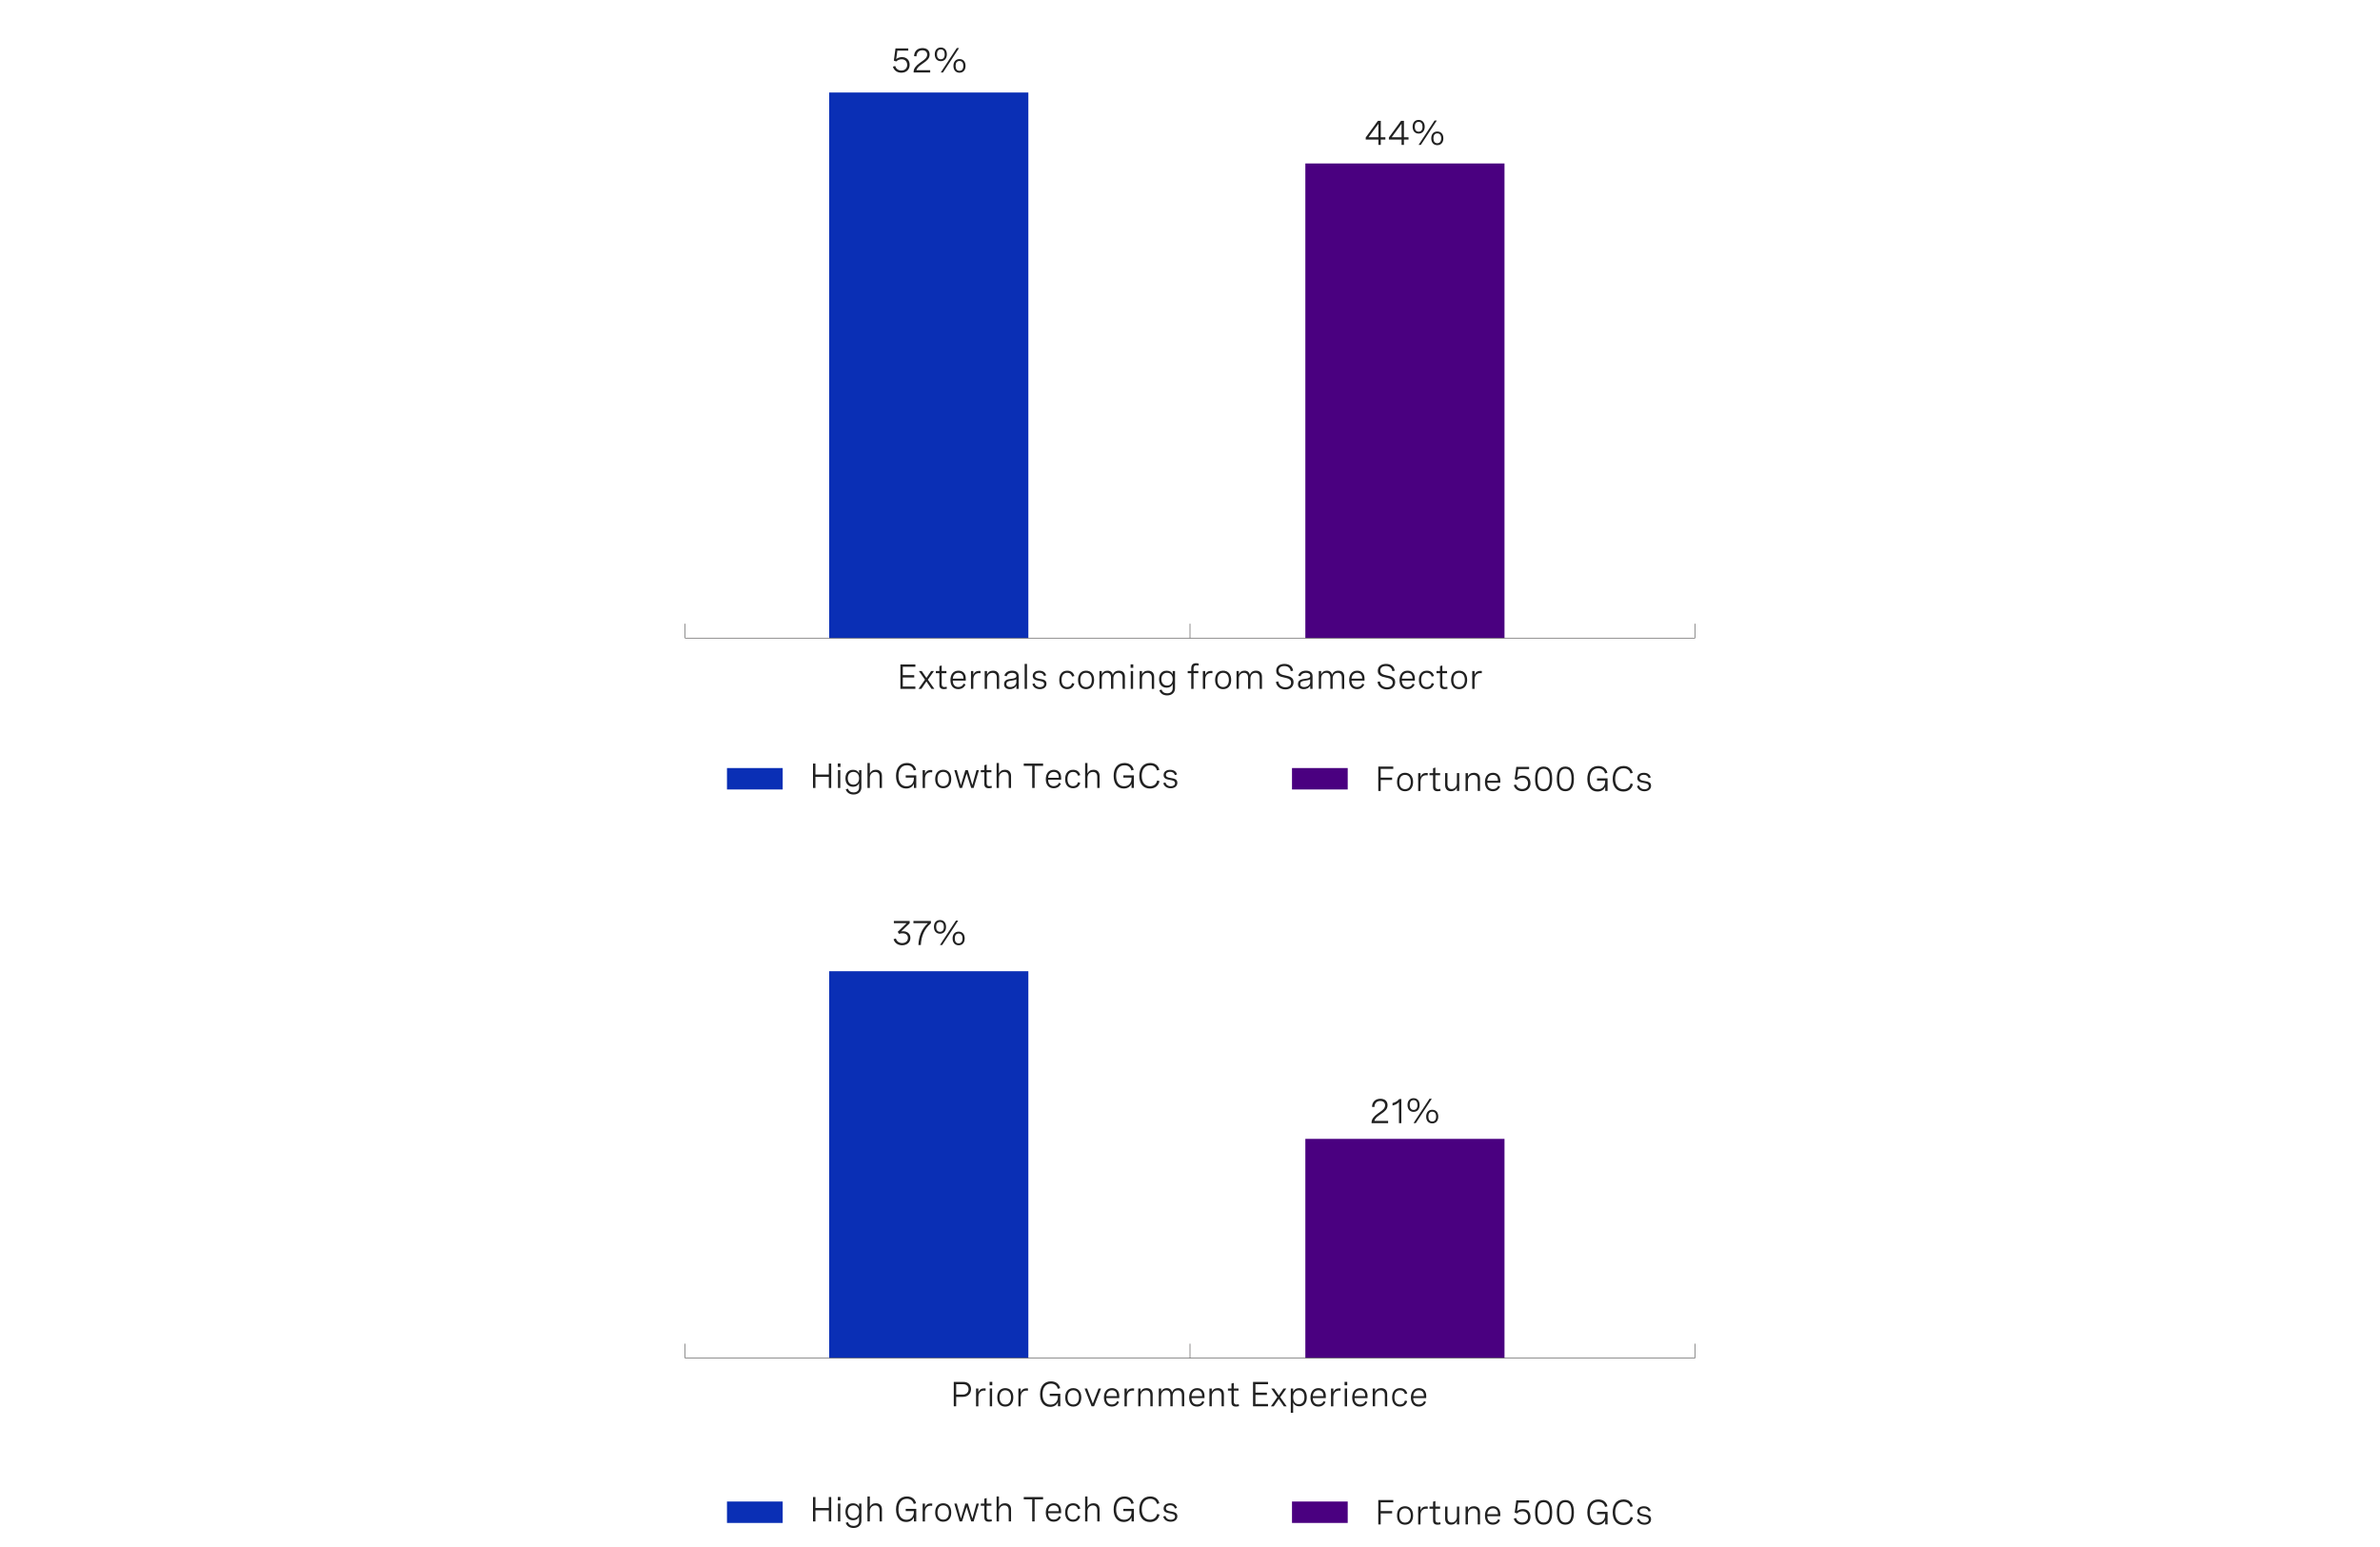
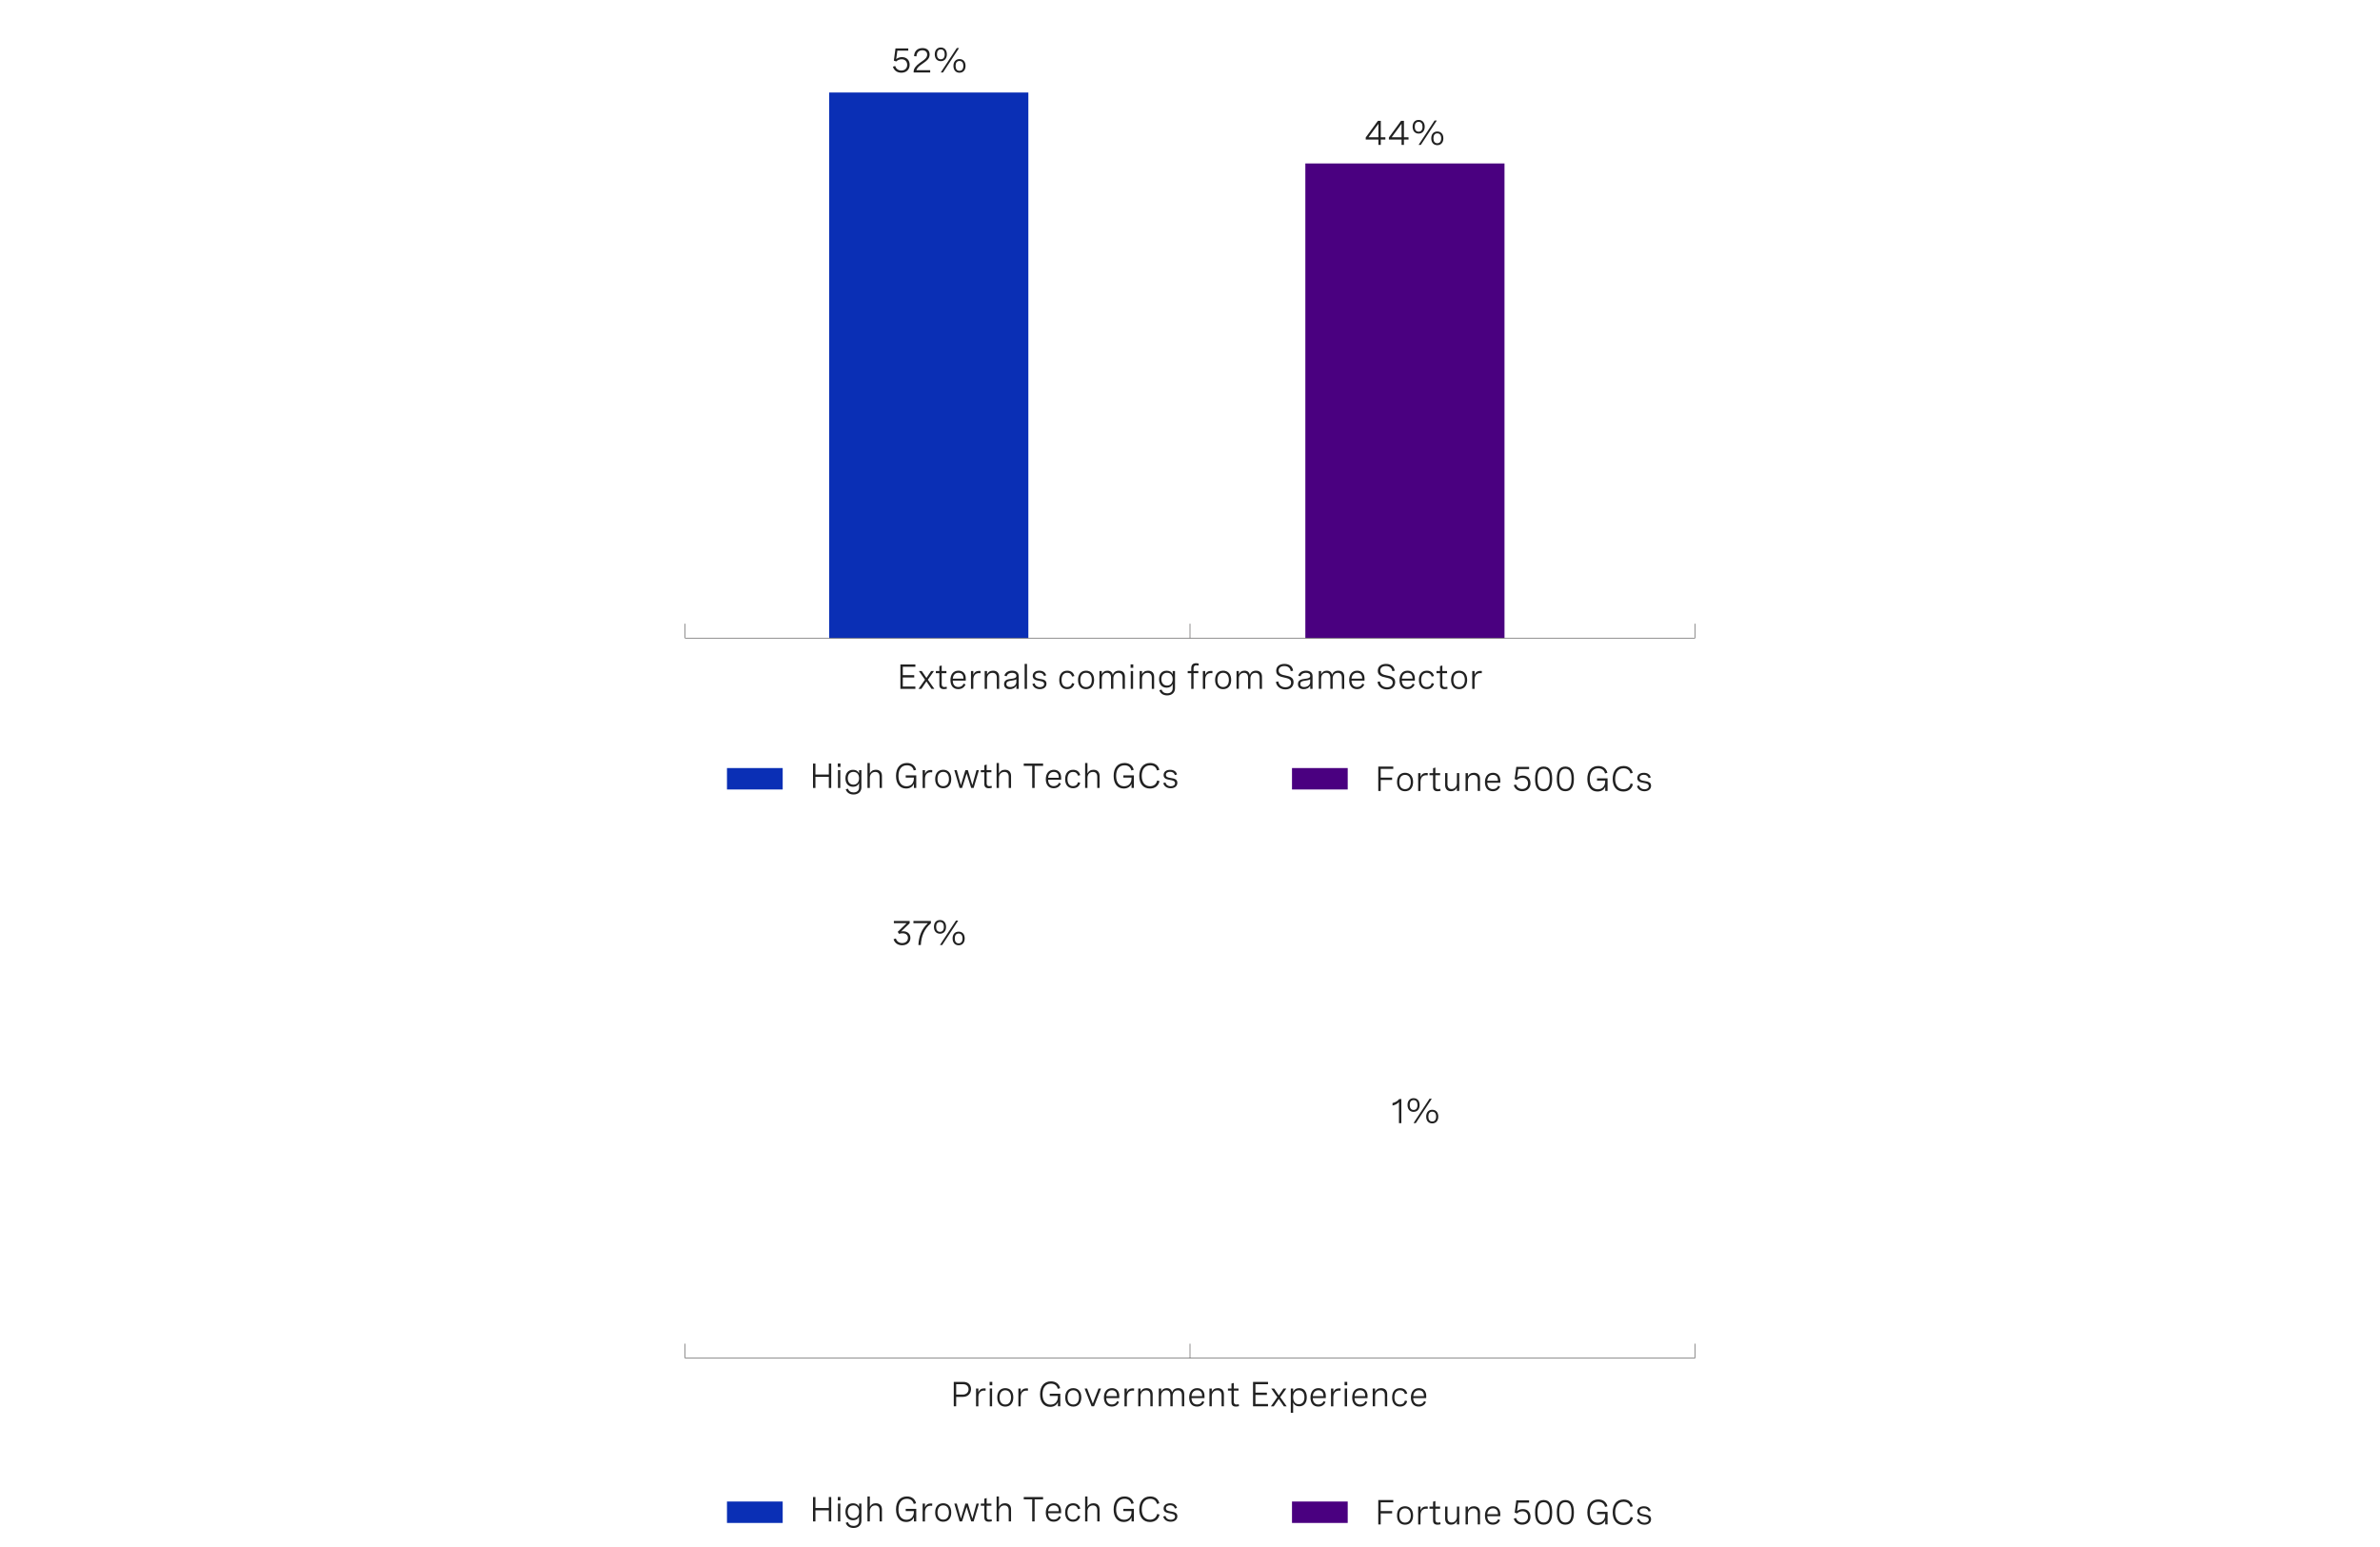
<svg xmlns="http://www.w3.org/2000/svg" version="1.1" x="0px" y="0px" viewBox="0 0 956 621.4" style="enable-background:new 0 0 956 621.4;" xml:space="preserve">
  <style type="text/css">
	.st0{fill:none;stroke:#585656;stroke-width:0.25;stroke-miterlimit:10;}
	.st1{fill:#212121;}
	.st2{fill:#0A2FB5;}
	.st3{fill:#4A0080;}
	.st4{fill-rule:evenodd;clip-rule:evenodd;fill:#0A2FB5;}
	.st5{fill-rule:evenodd;clip-rule:evenodd;fill:#4A0080;}
	.st6{fill-rule:evenodd;clip-rule:evenodd;fill:#DFB3FF;}
	.st7{fill:none;stroke:#4A0080;stroke-linejoin:round;stroke-miterlimit:10;}
	.st8{clip-path:url(#SVGID_00000076585470176169095930000001127635884743832737_);}
	.st9{clip-path:url(#SVGID_00000034074078111485819810000006655875426219552670_);}
	.st10{fill:#FFFFFF;}
	.st11{clip-path:url(#SVGID_00000177451035797767271450000005980942566219994782_);}
	.st12{clip-path:url(#SVGID_00000004528019428591902130000011221982275675096243_);}
	.st13{clip-path:url(#SVGID_00000060010332057092710920000015575381729246273977_);}
	.st14{clip-path:url(#SVGID_00000106851091222627715230000011698814387926593437_);}
	.st15{clip-path:url(#SVGID_00000162327915172522569080000011671400860548214689_);}
	.st16{clip-path:url(#SVGID_00000179647803794566394350000012813087670072071353_);}
	.st17{clip-path:url(#SVGID_00000143614526159825521040000001507318152276754307_);}
	.st18{clip-path:url(#SVGID_00000152963121716397377390000001240378122892339594_);}
	.st19{clip-path:url(#SVGID_00000099658172261574999800000015022581344475926919_);}
	.st20{clip-path:url(#SVGID_00000179615963076383030100000012884165074170621628_);}
	.st21{clip-path:url(#SVGID_00000182504791896827960460000017088866517767208847_);}
	.st22{clip-path:url(#SVGID_00000135661337336217973040000010071215876286704022_);}
	.st23{clip-path:url(#SVGID_00000021840348632139034200000014446113821698597269_);}
	.st24{clip-path:url(#SVGID_00000065770867703719534430000005191611758701955203_);}
	.st25{clip-path:url(#SVGID_00000103254397647250157580000007505145703812804007_);}
	.st26{clip-path:url(#SVGID_00000064316206828478620130000017409886987317347463_);}
	.st27{clip-path:url(#SVGID_00000056420675066534872680000004168520433569552828_);}
	.st28{clip-path:url(#SVGID_00000149358320583172283580000006361509543581873838_);}
	.st29{fill:#00B050;}
	.st30{clip-path:url(#SVGID_00000181772504454029416680000017700018231967812744_);}
	.st31{clip-path:url(#SVGID_00000179629201317696598510000000901748573127146662_);}
	.st32{clip-path:url(#SVGID_00000083773993821783148500000004746511711989596033_);}
	.st33{clip-path:url(#SVGID_00000111896334547214121170000010182024034176632254_);}
	.st34{clip-path:url(#SVGID_00000067924996205194054460000015056783507611578800_);}
	.st35{clip-path:url(#SVGID_00000042704461398190171520000011363890136491501449_);}
	.st36{clip-path:url(#SVGID_00000095319979155291263390000004694071284614437529_);}
	.st37{clip-path:url(#SVGID_00000121971017173800042840000018357662785629601215_);}
	.st38{clip-path:url(#SVGID_00000062179160196505489810000005395225661349647017_);}
	.st39{clip-path:url(#SVGID_00000134239069052253431190000009606461393609228678_);}
	.st40{clip-path:url(#SVGID_00000140692688769230657240000015212801087927645323_);}
	.st41{clip-path:url(#SVGID_00000091727473321358767640000000157654519172797362_);}
	.st42{clip-path:url(#SVGID_00000150792100621970472170000005325340983085347977_);}
	.st43{clip-path:url(#SVGID_00000008121934833442338620000014588794164325023896_);}
	.st44{clip-path:url(#SVGID_00000014601904086190016340000018289900089180554938_);}
	.st45{clip-path:url(#SVGID_00000181782934736783037530000001650573119461523373_);}
	.st46{clip-path:url(#SVGID_00000142890564972778450710000004588544338029236648_);}
	.st47{clip-path:url(#SVGID_00000129904563456639640230000012221293240606654627_);}
	.st48{clip-path:url(#SVGID_00000049934703304368432990000009554722254126562716_);}
	.st49{clip-path:url(#SVGID_00000091698841458559463010000012993590162027632278_);}
	.st50{clip-path:url(#SVGID_00000118386643105802385430000006138148517045468344_);}
	.st51{clip-path:url(#SVGID_00000120523223241341874710000011243614001966069688_);}
	.st52{clip-path:url(#SVGID_00000176721874443215417650000016560505183692784272_);}
	.st53{clip-path:url(#SVGID_00000169552235606186068920000001007358700943630467_);}
	.st54{clip-path:url(#SVGID_00000075126536204379898940000005580405373452331674_);}
	.st55{clip-path:url(#SVGID_00000172437817196266383760000017042100522929576363_);}
	.st56{clip-path:url(#SVGID_00000096760040162301804230000018368053407966248891_);}
	.st57{clip-path:url(#SVGID_00000043418551369545381830000007315863819327975563_);}
	.st58{clip-path:url(#SVGID_00000005984344338723022330000002290964758607100861_);}
	.st59{clip-path:url(#SVGID_00000063614401854547047980000012630511519321377969_);}
	.st60{clip-path:url(#SVGID_00000033333579547754787690000005635261428726433681_);}
	.st61{clip-path:url(#SVGID_00000112609576194336428660000014799477045957104318_);}
	.st62{clip-path:url(#SVGID_00000127758809857072701840000012385854744051332993_);}
	.st63{clip-path:url(#SVGID_00000132089615522464666580000004222812204649680524_);}
	.st64{clip-path:url(#SVGID_00000085951251681791921380000013452510027880965022_);}
	.st65{clip-path:url(#SVGID_00000068667575596688545430000000581048414780723109_);}
	.st66{clip-path:url(#SVGID_00000101823967203101182470000000397667906338424255_);}
	.st67{clip-path:url(#SVGID_00000001648240236585185070000014787698340703569558_);}
	.st68{clip-path:url(#SVGID_00000139272235196125006300000013100848169750303394_);}
	.st69{clip-path:url(#SVGID_00000168106938929965157150000011733763828801103755_);}
	.st70{clip-path:url(#SVGID_00000175297792300953442490000013043724943590415259_);}
	.st71{clip-path:url(#SVGID_00000134241842801751563700000011607993598358806153_);}
	.st72{fill:#FF0000;}
	.st73{clip-path:url(#SVGID_00000091726934057506899590000007963796075572765601_);}
	.st74{clip-path:url(#SVGID_00000021117561356553422560000012154984231273072015_);}
	.st75{clip-path:url(#SVGID_00000041255632863800393450000010097266252198894263_);}
	.st76{clip-path:url(#SVGID_00000147940007006219756440000004258226640862792374_);}
	.st77{clip-path:url(#SVGID_00000018206980865097505960000012840586044882300848_);}
	.st78{clip-path:url(#SVGID_00000131338762094374541750000006086374945293014406_);}
	.st79{clip-path:url(#SVGID_00000109742209396186057090000002660919655063336883_);}
	.st80{clip-path:url(#SVGID_00000103224701700647459850000012956692606428007096_);}
	.st81{clip-path:url(#SVGID_00000046316087381359331470000012816515874732351123_);}
	.st82{clip-path:url(#SVGID_00000038373773220492310070000010209515293411170493_);}
	.st83{clip-path:url(#SVGID_00000022524796687875633580000007866673592492566682_);}
	.st84{clip-path:url(#SVGID_00000077306999193195275160000008061488034499908770_);}
	.st85{clip-path:url(#SVGID_00000134960548862331973330000005435165317988491180_);}
	.st86{clip-path:url(#SVGID_00000062166122015211076560000006685945796011680652_);}
	.st87{clip-path:url(#SVGID_00000119078230627160671060000005245204458812682923_);}
	.st88{clip-path:url(#SVGID_00000054978290034948884460000009538861133800519359_);}
	.st89{clip-path:url(#SVGID_00000020363404987468760080000015935174335585145784_);}
	.st90{clip-path:url(#SVGID_00000026881734556369886880000001342785743787006862_);}
	.st91{clip-path:url(#SVGID_00000025429345244292964670000010889825258796833700_);}
	.st92{clip-path:url(#SVGID_00000069390661428071270710000008954043738129993139_);}
	.st93{clip-path:url(#SVGID_00000103256162315949079490000007245192216096667824_);}
	.st94{clip-path:url(#SVGID_00000156568554945083378960000012365464620732779709_);}
	.st95{clip-path:url(#SVGID_00000075840829679792561380000000506539962165946241_);}
	.st96{clip-path:url(#SVGID_00000157291344545665465160000002554954881232122263_);}
	.st97{clip-path:url(#SVGID_00000075163961575688293210000014682693082473570972_);}
	.st98{clip-path:url(#SVGID_00000042007982342090438480000011169148847180408198_);}
	.st99{clip-path:url(#SVGID_00000183244851339374878090000001001021160828243382_);}
	.st100{clip-path:url(#SVGID_00000168824214730981751170000001419394948271584400_);}
	.st101{clip-path:url(#SVGID_00000101078947998360029700000018040399951906622889_);}
	.st102{clip-path:url(#SVGID_00000057142403712780445690000009126014915405787024_);}
	.st103{fill:#002E5D;}
	.st104{clip-path:url(#SVGID_00000143600257211099384710000000939236368405801878_);}
	.st105{clip-path:url(#SVGID_00000164499502072082026030000007586668519807973038_);}
	.st106{clip-path:url(#SVGID_00000129912274225110776850000002328146462998958471_);}
	.st107{clip-path:url(#SVGID_00000108306449817375608380000014024532594370688176_);}
	.st108{clip-path:url(#SVGID_00000043452253782084558990000012392731862922011542_);}
	.st109{clip-path:url(#SVGID_00000022519096932227653050000015326580167650149308_);}
	.st110{clip-path:url(#SVGID_00000059281211383303550240000002945807567883553674_);}
	.st111{clip-path:url(#SVGID_00000008115662343609063490000001281631267202358404_);}
	.st112{clip-path:url(#SVGID_00000089537350542165685160000009502270964361753216_);}
	.st113{clip-path:url(#SVGID_00000168106240093401991990000014882187317940456854_);}
	.st114{clip-path:url(#SVGID_00000128448759723004379770000012108165715842610340_);}
	.st115{clip-path:url(#SVGID_00000006692975617160074760000014481827667346991763_);}
	.st116{clip-path:url(#SVGID_00000072271599311533885950000000545892195648433853_);}
	.st117{clip-path:url(#SVGID_00000067917934453597508880000000481427373903089581_);}
	.st118{clip-path:url(#SVGID_00000033345491047870243650000017345312752912223661_);}
	.st119{clip-path:url(#SVGID_00000132048221310224158600000006944916325648524427_);}
	.st120{clip-path:url(#SVGID_00000047773939608827311170000014552959613620309387_);}
	.st121{clip-path:url(#SVGID_00000035494103087184642330000009632920064315146382_);}
	.st122{clip-path:url(#SVGID_00000078731577063605087190000006924178879441400974_);}
	.st123{clip-path:url(#SVGID_00000099637820773977159830000009941753355145731723_);}
	.st124{clip-path:url(#SVGID_00000111908175338890634800000005247883938077068731_);}
	.st125{clip-path:url(#SVGID_00000109012810174897632820000007424642421468555195_);}
	.st126{clip-path:url(#SVGID_00000100370287636314726890000012098890231424155577_);}
	.st127{clip-path:url(#SVGID_00000093862090219681313670000004667614547430406835_);}
	.st128{clip-path:url(#SVGID_00000092432170401834662490000014252708264975079838_);}
	.st129{clip-path:url(#SVGID_00000000223142364435734750000016983407268087028413_);}
	.st130{clip-path:url(#SVGID_00000031195351336854252660000008053956299725663385_);}
	.st131{clip-path:url(#SVGID_00000173859258649210821850000007462177220194337410_);}
	.st132{clip-path:url(#SVGID_00000026855910943306379690000011218932182444888978_);}
	.st133{clip-path:url(#SVGID_00000017490991223044386310000006489914512054498744_);}
	.st134{clip-path:url(#SVGID_00000032633071298114419870000004630603654524197040_);}
	.st135{clip-path:url(#SVGID_00000173877236875114157060000009416745142744416406_);}
	.st136{clip-path:url(#SVGID_00000150796787955132694190000013883226324897122465_);}
	.st137{clip-path:url(#SVGID_00000080175495169352275170000015518532808539519620_);}
	.st138{clip-path:url(#SVGID_00000183945782338574399270000012334185306373208731_);}
	.st139{clip-path:url(#SVGID_00000107561861853599318470000013782870283683603102_);}
	.st140{clip-path:url(#SVGID_00000054225464479098615520000002874571393461518003_);}
	.st141{clip-path:url(#SVGID_00000032619808929541989100000004824732350960992141_);}
	.st142{clip-path:url(#SVGID_00000085222547484444312110000008157621959050449034_);}
	.st143{clip-path:url(#SVGID_00000155851921295829855360000010180850742036173977_);}
	.st144{clip-path:url(#SVGID_00000102544411415489719620000008241153845146908801_);}
	.st145{clip-path:url(#SVGID_00000035491282870789038790000006791514439271518864_);}
</style>
  <g id="bg">
</g>
  <g id="Layer_1">
-     <polygon class="st4" points="333.07,390.12 413.07,390.12 413.07,545.51 333.07,545.51 333.07,390.12  " />
-     <polygon class="st5" points="524.33,457.46 604.33,457.46 604.33,545.51 524.33,545.51 524.33,457.46  " />
    <g>
      <g>
        <path class="st1" d="M359.05,369.93h6.35v0.91l-3.45,3.31c0.28-0.05,0.55-0.08,0.83-0.08c1.66,0,2.91,0.98,2.91,2.67     c0,1.71-1.3,2.96-3.31,2.96c-1.72,0-3.01-0.91-3.45-2.43l0.94-0.29c0.29,1.11,1.22,1.83,2.52,1.83c1.38,0,2.32-0.82,2.32-2.06     c0-1.16-0.83-1.87-2.17-1.87c-0.51,0-1.05,0.1-1.43,0.23l-0.51-0.8l3.57-3.48h-5.12V369.93z" />
        <path class="st1" d="M366.9,369.93h7.03v0.92c-2.65,2.26-3.87,5.17-4.05,8.74h-0.98c0.18-3.36,1.17-6.33,3.81-8.76h-5.8V369.93z" />
        <path class="st1" d="M380.01,372.31c0,1.67-0.94,2.75-2.43,2.75c-1.49,0-2.43-1.07-2.43-2.75s0.94-2.74,2.43-2.74     C379.07,369.56,380.01,370.63,380.01,372.31z M376.02,372.31c0,1.26,0.55,1.98,1.57,1.98c1,0,1.55-0.72,1.55-1.98     c0-1.25-0.55-1.97-1.55-1.97C376.57,370.34,376.02,371.05,376.02,372.31z M384.89,369.79l-6.43,9.8h-0.9l6.43-9.8H384.89z      M387.5,376.95c0,1.68-0.94,2.75-2.43,2.75s-2.43-1.07-2.43-2.75c0-1.67,0.94-2.73,2.43-2.73S387.5,375.27,387.5,376.95z      M383.51,376.95c0,1.26,0.55,1.98,1.56,1.98s1.56-0.72,1.56-1.98c0-1.25-0.55-1.97-1.56-1.97S383.51,375.7,383.51,376.95z" />
      </g>
    </g>
    <g>
      <g>
-         <path class="st1" d="M557.57,451.15h-6.64v-0.33c0-1.22,0.96-2.42,2.39-3.44l1.26-0.9c0.74-0.53,1.79-1.29,1.79-2.52     c0-1.03-0.72-1.72-1.95-1.72c-1.39,0-2.31,0.9-2.35,2.44l-0.96-0.08c0.05-1.89,1.25-3.25,3.38-3.25c1.88,0,2.86,1.07,2.86,2.58     c0,1.65-1.16,2.49-2.23,3.25l-1.37,0.98c-0.88,0.63-1.53,1.37-1.7,2.08h5.53V451.15z" />
        <path class="st1" d="M562.89,441.48v9.67h-0.95v-8.46c-0.62,0.68-1.48,1.15-2.59,1.39v-1c1.1-0.24,2-0.79,2.69-1.61H562.89z" />
        <path class="st1" d="M570.24,443.86c0,1.67-0.94,2.75-2.43,2.75c-1.49,0-2.43-1.07-2.43-2.75s0.94-2.74,2.43-2.74     C569.3,441.12,570.24,442.18,570.24,443.86z M566.25,443.86c0,1.26,0.55,1.98,1.57,1.98c1,0,1.55-0.72,1.55-1.98     c0-1.25-0.55-1.97-1.55-1.97C566.8,441.89,566.25,442.61,566.25,443.86z M575.12,441.34l-6.43,9.8h-0.9l6.43-9.8H575.12z      M577.73,448.5c0,1.68-0.94,2.75-2.43,2.75s-2.43-1.07-2.43-2.75c0-1.67,0.94-2.73,2.43-2.73S577.73,446.83,577.73,448.5z      M573.74,448.5c0,1.26,0.55,1.98,1.56,1.98s1.56-0.72,1.56-1.98c0-1.25-0.55-1.97-1.56-1.97S573.74,447.25,573.74,448.5z" />
      </g>
    </g>
    <g>
      <g>
        <line class="st0" x1="275.17" y1="545.51" x2="275.17" y2="539.73" />
      </g>
      <g>
        <line class="st0" x1="478" y1="545.51" x2="478" y2="539.73" />
      </g>
      <g>
        <line class="st0" x1="680.83" y1="545.51" x2="680.83" y2="539.73" />
      </g>
    </g>
    <g>
      <g>
        <g>
          <path class="st1" d="M327.54,611.13h-0.97v-9.8h0.97v4.41h5.38v-4.41h0.97v9.8h-0.97v-4.46h-5.38V611.13z" />
          <path class="st1" d="M337.6,601.3v1.38h-1.07v-1.38H337.6z M337.53,603.97v7.16h-0.94v-7.16H337.53z" />
          <path class="st1" d="M346.01,603.97v6.93c0,1.7-1.24,2.86-3.17,2.86c-1.64,0-2.76-0.85-3.12-2.09l0.9-0.25      c0.28,0.94,1.06,1.5,2.24,1.5c1.39,0,2.21-0.77,2.21-1.99v-1.8c-0.44,1.09-1.33,1.53-2.43,1.53c-2.01,0-3.04-1.46-3.04-3.42      c0-1.93,1.01-3.4,3.05-3.4c1.07,0,1.97,0.4,2.43,1.5v-1.37H346.01z M340.53,607.24c0,1.54,0.86,2.57,2.27,2.57      c1.42,0,2.27-1.03,2.27-2.57c0-1.54-0.85-2.56-2.27-2.56C341.38,604.68,340.53,605.71,340.53,607.24z" />
          <path class="st1" d="M348.45,601.11h0.94v4.22c0.43-0.94,1.22-1.5,2.42-1.5c1.59,0,2.45,0.96,2.45,2.49v4.81h-0.94v-4.47      c0-1.24-0.57-1.96-1.72-1.96c-1.39,0-2.21,1.03-2.21,2.37v4.06h-0.94V601.11z" />
          <path class="st1" d="M363.81,606.08h4.23v5.05h-0.94v-1.72c-0.43,1.14-1.5,1.94-3.13,1.94c-2.52,0-4.06-1.91-4.06-5.05      c0-3.2,1.61-5.2,4.38-5.2c1.91,0,3.25,0.96,3.68,2.75l-0.95,0.24c-0.31-1.37-1.32-2.06-2.74-2.06c-2.17,0-3.38,1.63-3.38,4.26      c0,2.59,1.17,4.16,3.23,4.16c2.03,0,2.94-1.54,2.94-3.04v-0.45h-3.26V606.08z" />
          <path class="st1" d="M370.61,603.97h0.94v1.59c0.38-1.17,1.27-1.65,2.32-1.65c0.2,0,0.4,0.02,0.61,0.06l-0.05,0.9      c-0.21-0.03-0.4-0.05-0.61-0.05c-1.46,0-2.27,0.98-2.27,2.69v3.64h-0.94V603.97z" />
          <path class="st1" d="M382.1,607.54c0,2.31-1.24,3.71-3.23,3.71s-3.23-1.39-3.23-3.71c0-2.3,1.24-3.71,3.23-3.71      S382.1,605.24,382.1,607.54z M376.58,607.54c0,1.84,0.86,2.86,2.29,2.86c1.44,0,2.3-1.02,2.3-2.86c0-1.83-0.86-2.86-2.3-2.86      C377.44,604.68,376.58,605.71,376.58,607.54z" />
          <path class="st1" d="M392.24,603.97h0.98l-2.13,7.16h-0.98l-1.83-5.8l-1.83,5.8h-0.99l-2.13-7.16h0.98l1.66,6.04l1.81-6.04h0.99      l1.81,6.04L392.24,603.97z" />
          <path class="st1" d="M398.22,603.97v0.86h-1.89v4.4c0,0.62,0.17,1.17,1.11,1.17c0.27,0,0.56-0.05,0.87-0.13l0.1,0.79      c-0.42,0.12-0.85,0.18-1.26,0.18c-1.76,0-1.76-1.32-1.76-1.81v-4.6h-1.42v-0.86h1.42v-1.98l0.94-0.25v2.23H398.22z" />
          <path class="st1" d="M400.31,601.11h0.94v4.22c0.43-0.94,1.22-1.5,2.42-1.5c1.59,0,2.45,0.96,2.45,2.49v4.81h-0.94v-4.47      c0-1.24-0.57-1.96-1.72-1.96c-1.39,0-2.21,1.03-2.21,2.37v4.06h-0.94V601.11z" />
          <path class="st1" d="M411.22,602.26v-0.93h7.77v0.93h-3.4v8.87h-0.97v-8.87H411.22z" />
          <path class="st1" d="M426.24,607.83h-5.23c0.03,1.5,0.77,2.56,2.27,2.56c1.11,0,1.78-0.58,2.1-1.37l0.77,0.37      c-0.48,1.08-1.42,1.85-2.93,1.85c-2.08,0-3.14-1.48-3.14-3.65c0-2.31,1.22-3.76,3.22-3.76c1.76,0,2.94,1.13,2.94,3.14V607.83z       M421.02,607.03h4.27v-0.14c0-1.5-0.8-2.21-2.02-2.21C421.87,604.68,421.13,605.68,421.02,607.03z" />
          <path class="st1" d="M433,606.19c-0.25-0.97-0.93-1.51-1.96-1.51c-1.35,0-2.26,0.94-2.26,2.87c0,1.81,0.79,2.84,2.24,2.84      c1.06,0,1.74-0.55,1.98-1.56l0.91,0.2c-0.33,1.33-1.3,2.21-2.89,2.21c-2,0-3.17-1.39-3.17-3.69c0-2.37,1.24-3.72,3.21-3.72      c1.59,0,2.53,0.87,2.86,2.16L433,606.19z" />
          <path class="st1" d="M435.87,601.11h0.94v4.22c0.43-0.94,1.22-1.5,2.42-1.5c1.59,0,2.45,0.96,2.45,2.49v4.81h-0.94v-4.47      c0-1.24-0.57-1.96-1.72-1.96c-1.39,0-2.21,1.03-2.21,2.37v4.06h-0.94V601.11z" />
          <path class="st1" d="M451.23,606.08h4.23v5.05h-0.94v-1.72c-0.43,1.14-1.5,1.94-3.13,1.94c-2.52,0-4.06-1.91-4.06-5.05      c0-3.2,1.61-5.2,4.38-5.2c1.91,0,3.25,0.96,3.68,2.75l-0.95,0.24c-0.31-1.37-1.32-2.06-2.74-2.06c-2.17,0-3.38,1.63-3.38,4.26      c0,2.59,1.17,4.16,3.23,4.16c2.03,0,2.94-1.54,2.94-3.04v-0.45h-3.26V606.08z" />
          <path class="st1" d="M464.73,604.1c-0.31-1.37-1.32-2.06-2.73-2.06c-2.2,0-3.38,1.7-3.38,4.23c0,2.6,1.24,4.16,3.32,4.16      c1.51,0,2.54-0.83,2.87-2.3l0.95,0.24c-0.4,1.87-1.8,2.99-3.84,2.99c-2.69,0-4.29-1.91-4.29-5.07s1.59-5.19,4.38-5.19      c1.9,0,3.26,0.96,3.68,2.75L464.73,604.1z" />
          <path class="st1" d="M471.93,605.96c-0.25-0.85-0.89-1.32-1.93-1.32c-1.07,0-1.67,0.48-1.67,1.22c0,0.94,0.97,1.1,2.03,1.28      c1.22,0.2,2.56,0.42,2.56,1.91c0,1.32-1.05,2.2-2.66,2.2c-1.47,0-2.66-0.74-3-2.08l0.88-0.26c0.27,1.07,1.12,1.54,2.13,1.54      c1.07,0,1.72-0.52,1.72-1.27c0-0.93-0.99-1.09-2.05-1.29c-1.22-0.22-2.54-0.46-2.54-1.94c0-1.33,1.06-2.11,2.64-2.11      s2.46,0.77,2.74,1.87L471.93,605.96z" />
        </g>
      </g>
      <g>
        <g>
          <path class="st1" d="M559.65,602.53v0.93h-5.05v3.51h4.59v0.93h-4.59v4.44h-0.97v-9.8H559.65z" />
          <path class="st1" d="M567.61,608.74c0,2.31-1.24,3.71-3.23,3.71s-3.23-1.39-3.23-3.71c0-2.3,1.24-3.71,3.23-3.71      S567.61,606.44,567.61,608.74z M562.09,608.74c0,1.84,0.86,2.86,2.29,2.86c1.44,0,2.3-1.02,2.3-2.86c0-1.83-0.86-2.86-2.3-2.86      C562.95,605.88,562.09,606.91,562.09,608.74z" />
          <path class="st1" d="M569.65,605.17h0.94v1.59c0.38-1.17,1.27-1.65,2.32-1.65c0.2,0,0.4,0.02,0.61,0.06l-0.05,0.9      c-0.21-0.03-0.4-0.05-0.61-0.05c-1.46,0-2.27,0.98-2.27,2.69v3.64h-0.94V605.17z" />
          <path class="st1" d="M578.46,605.17v0.86h-1.89v4.4c0,0.62,0.17,1.17,1.11,1.17c0.27,0,0.56-0.05,0.87-0.13l0.1,0.79      c-0.42,0.12-0.85,0.18-1.26,0.18c-1.76,0-1.76-1.32-1.76-1.81v-4.6h-1.42v-0.86h1.42v-1.98l0.94-0.25v2.23H578.46z" />
          <path class="st1" d="M586.15,612.33h-0.94v-1.39c-0.43,0.94-1.22,1.5-2.36,1.5c-1.5,0-2.37-0.95-2.37-2.49v-4.79h0.94v4.44      c0,1.24,0.57,1.96,1.65,1.96c1.32,0,2.14-1.03,2.14-2.37v-4.03h0.94V612.33z" />
          <path class="st1" d="M588.69,605.17h0.94v1.36c0.43-0.94,1.22-1.5,2.42-1.5c1.59,0,2.45,0.96,2.45,2.49v4.81h-0.94v-4.47      c0-1.24-0.57-1.96-1.72-1.96c-1.39,0-2.21,1.03-2.21,2.37v4.06h-0.94V605.17z" />
          <path class="st1" d="M602.64,609.03h-5.23c0.03,1.5,0.77,2.56,2.27,2.56c1.11,0,1.78-0.58,2.1-1.37l0.77,0.37      c-0.48,1.08-1.42,1.85-2.93,1.85c-2.08,0-3.14-1.48-3.14-3.65c0-2.31,1.22-3.76,3.22-3.76c1.76,0,2.94,1.13,2.94,3.14V609.03z       M597.42,608.23h4.27v-0.14c0-1.5-0.8-2.21-2.02-2.21C598.27,605.88,597.53,606.88,597.42,608.23z" />
          <path class="st1" d="M614.21,602.67v0.9h-4.38l-0.46,3.4c0.71-0.57,1.52-0.8,2.32-0.8c1.97,0,3.08,1.33,3.08,3.07      c0,1.89-1.3,3.2-3.34,3.2c-1.67,0-2.94-0.9-3.38-2.42l0.92-0.28c0.33,1.15,1.25,1.81,2.47,1.81c1.45,0,2.34-0.93,2.34-2.26      c0-1.23-0.76-2.25-2.23-2.25c-0.85,0-1.67,0.34-2.19,0.88l-0.94-0.34l0.66-4.91H614.21z" />
          <path class="st1" d="M623.47,607.28v0.41c0,3.11-1.18,4.75-3.42,4.75c-2.26,0-3.43-1.64-3.43-4.75v-0.41      c0-3.11,1.18-4.75,3.43-4.75C622.3,602.53,623.47,604.17,623.47,607.28z M617.59,607.28v0.41c0,2.59,0.81,3.86,2.46,3.86      c1.65,0,2.45-1.27,2.45-3.86v-0.41c0-2.59-0.81-3.86-2.45-3.86C618.39,603.42,617.59,604.69,617.59,607.28z" />
          <path class="st1" d="M632.2,607.28v0.41c0,3.11-1.18,4.75-3.42,4.75c-2.26,0-3.43-1.64-3.43-4.75v-0.41      c0-3.11,1.18-4.75,3.43-4.75C631.03,602.53,632.2,604.17,632.2,607.28z M626.32,607.28v0.41c0,2.59,0.81,3.86,2.46,3.86      c1.65,0,2.45-1.27,2.45-3.86v-0.41c0-2.59-0.81-3.86-2.45-3.86C627.12,603.42,626.32,604.69,626.32,607.28z" />
          <path class="st1" d="M641.5,607.28h4.23v5.05h-0.94v-1.72c-0.43,1.14-1.5,1.94-3.13,1.94c-2.52,0-4.06-1.91-4.06-5.05      c0-3.2,1.61-5.2,4.38-5.2c1.91,0,3.25,0.96,3.68,2.75l-0.95,0.24c-0.31-1.37-1.32-2.06-2.74-2.06c-2.17,0-3.38,1.63-3.38,4.26      c0,2.59,1.17,4.16,3.23,4.16c2.03,0,2.94-1.54,2.94-3.04v-0.45h-3.26V607.28z" />
          <path class="st1" d="M654.89,605.3c-0.31-1.37-1.32-2.06-2.73-2.06c-2.2,0-3.38,1.7-3.38,4.23c0,2.6,1.24,4.16,3.32,4.16      c1.51,0,2.54-0.83,2.87-2.3l0.95,0.24c-0.4,1.87-1.8,2.99-3.84,2.99c-2.69,0-4.29-1.91-4.29-5.07s1.59-5.19,4.38-5.19      c1.9,0,3.26,0.96,3.68,2.75L654.89,605.3z" />
          <path class="st1" d="M662.21,607.16c-0.25-0.85-0.89-1.32-1.93-1.32c-1.07,0-1.67,0.48-1.67,1.22c0,0.94,0.97,1.1,2.03,1.28      c1.22,0.2,2.56,0.42,2.56,1.91c0,1.32-1.05,2.2-2.66,2.2c-1.47,0-2.66-0.74-3-2.08l0.88-0.26c0.27,1.07,1.12,1.54,2.13,1.54      c1.07,0,1.72-0.52,1.72-1.27c0-0.93-0.99-1.09-2.05-1.29c-1.22-0.22-2.54-0.46-2.54-1.94c0-1.33,1.06-2.11,2.64-2.11      s2.46,0.77,2.74,1.87L662.21,607.16z" />
        </g>
      </g>
      <rect x="292.01" y="603.13" class="st2" width="22.38" height="8.61" />
      <rect x="518.97" y="603.13" class="st3" width="22.38" height="8.61" />
    </g>
    <g>
      <g>
        <path class="st1" d="M383.11,555.09h3.92c1.88,0,3.01,1.16,3.01,2.88c0,1.8-1.24,3.13-3.26,3.13h-2.7v3.79h-0.97V555.09z      M384.08,556.02v4.15h2.65c1.37,0,2.32-0.85,2.32-2.16c0-1.26-0.88-1.99-2.19-1.99H384.08z" />
        <path class="st1" d="M392.06,557.73H393v1.59c0.38-1.17,1.27-1.65,2.32-1.65c0.2,0,0.4,0.02,0.61,0.06l-0.05,0.9     c-0.21-0.03-0.4-0.05-0.61-0.05c-1.46,0-2.27,0.98-2.27,2.69v3.64h-0.94V557.73z" />
        <path class="st1" d="M398.58,555.07v1.38h-1.07v-1.38H398.58z M398.51,557.73v7.16h-0.94v-7.16H398.51z" />
        <path class="st1" d="M407.03,561.3c0,2.31-1.24,3.71-3.23,3.71s-3.23-1.39-3.23-3.71c0-2.3,1.24-3.71,3.23-3.71     S407.03,559,407.03,561.3z M401.51,561.3c0,1.84,0.86,2.86,2.29,2.86c1.44,0,2.3-1.02,2.3-2.86c0-1.83-0.86-2.86-2.3-2.86     C402.37,558.44,401.51,559.47,401.51,561.3z" />
        <path class="st1" d="M409.07,557.73H410v1.59c0.38-1.17,1.27-1.65,2.32-1.65c0.2,0,0.4,0.02,0.61,0.06l-0.05,0.9     c-0.21-0.03-0.4-0.05-0.61-0.05c-1.46,0-2.27,0.98-2.27,2.69v3.64h-0.94V557.73z" />
        <path class="st1" d="M421.67,559.84h4.23v5.05h-0.94v-1.72c-0.43,1.14-1.5,1.94-3.13,1.94c-2.52,0-4.06-1.91-4.06-5.05     c0-3.2,1.61-5.2,4.38-5.2c1.91,0,3.25,0.96,3.68,2.75l-0.95,0.24c-0.31-1.37-1.32-2.06-2.74-2.06c-2.17,0-3.38,1.63-3.38,4.26     c0,2.59,1.17,4.16,3.23,4.16c2.03,0,2.94-1.54,2.94-3.04v-0.45h-3.26V559.84z" />
        <path class="st1" d="M434.34,561.3c0,2.31-1.24,3.71-3.23,3.71s-3.23-1.39-3.23-3.71c0-2.3,1.24-3.71,3.23-3.71     S434.34,559,434.34,561.3z M428.81,561.3c0,1.84,0.86,2.86,2.29,2.86c1.44,0,2.3-1.02,2.3-2.86c0-1.83-0.86-2.86-2.3-2.86     C429.67,558.44,428.81,559.47,428.81,561.3z" />
        <path class="st1" d="M441.25,557.73h1.01l-2.81,7.16h-0.98l-2.81-7.16h1l2.3,6.04L441.25,557.73z" />
        <path class="st1" d="M449.59,561.59h-5.23c0.03,1.5,0.77,2.56,2.27,2.56c1.11,0,1.78-0.58,2.1-1.37l0.77,0.37     c-0.48,1.08-1.42,1.85-2.93,1.85c-2.08,0-3.14-1.48-3.14-3.65c0-2.31,1.22-3.76,3.22-3.76c1.76,0,2.94,1.13,2.94,3.14V561.59z      M444.38,560.79h4.27v-0.14c0-1.5-0.8-2.21-2.02-2.21C445.23,558.44,444.49,559.44,444.38,560.79z" />
        <path class="st1" d="M451.69,557.73h0.94v1.59c0.38-1.17,1.27-1.65,2.32-1.65c0.2,0,0.4,0.02,0.61,0.06l-0.05,0.9     c-0.21-0.03-0.4-0.05-0.61-0.05c-1.46,0-2.27,0.98-2.27,2.69v3.64h-0.94V557.73z" />
        <path class="st1" d="M457.2,557.73h0.94v1.36c0.43-0.94,1.22-1.5,2.42-1.5c1.59,0,2.45,0.96,2.45,2.49v4.81h-0.94v-4.47     c0-1.24-0.57-1.96-1.72-1.96c-1.39,0-2.21,1.03-2.21,2.37v4.06h-0.94V557.73z" />
        <path class="st1" d="M465.46,557.73h0.94v1.33c0.4-0.94,1.17-1.47,2.28-1.47c1.16,0,1.86,0.58,2.11,1.68     c0.41-1.06,1.22-1.68,2.5-1.68c1.55,0,2.39,0.91,2.39,2.43v4.87h-0.94v-4.46c0-1.29-0.57-1.97-1.66-1.97     c-1.28,0-2.04,0.96-2.04,2.3v4.12h-0.94v-4.46c0-1.28-0.55-1.97-1.64-1.97c-1.29,0-2.06,0.95-2.06,2.3v4.12h-0.94V557.73z" />
        <path class="st1" d="M483.83,561.59h-5.23c0.03,1.5,0.77,2.56,2.27,2.56c1.11,0,1.78-0.58,2.1-1.37l0.77,0.37     c-0.48,1.08-1.42,1.85-2.93,1.85c-2.08,0-3.14-1.48-3.14-3.65c0-2.31,1.22-3.76,3.22-3.76c1.76,0,2.94,1.13,2.94,3.14V561.59z      M478.61,560.79h4.27v-0.14c0-1.5-0.8-2.21-2.02-2.21C479.47,558.44,478.72,559.44,478.61,560.79z" />
        <path class="st1" d="M485.81,557.73h0.94v1.36c0.43-0.94,1.22-1.5,2.42-1.5c1.59,0,2.45,0.96,2.45,2.49v4.81h-0.94v-4.47     c0-1.24-0.57-1.96-1.72-1.96c-1.39,0-2.21,1.03-2.21,2.37v4.06h-0.94V557.73z" />
        <path class="st1" d="M497.49,557.73v0.86h-1.89v4.4c0,0.62,0.17,1.17,1.11,1.17c0.27,0,0.56-0.05,0.87-0.13l0.1,0.79     c-0.42,0.12-0.85,0.18-1.26,0.18c-1.76,0-1.76-1.32-1.76-1.81v-4.6h-1.42v-0.86h1.42v-1.98l0.94-0.25v2.23H497.49z" />
        <path class="st1" d="M509.34,556.02h-5.05v3.37h4.59v0.93h-4.59v3.64h5.05v0.93h-6.02v-9.8h6.02V556.02z" />
        <path class="st1" d="M516.84,564.9h-1.14l-2.03-2.99l-2.03,2.99h-1.15l2.6-3.68l-2.46-3.49h1.14l1.9,2.8l1.9-2.8h1.13l-2.46,3.49     L516.84,564.9z" />
        <path class="st1" d="M518.49,557.73h0.94v1.42c0.47-1.09,1.32-1.56,2.44-1.56c2.02,0,3.04,1.5,3.04,3.65     c0,2.18-1.05,3.65-3.05,3.65c-1.13,0-1.96-0.47-2.43-1.57v4.19h-0.94V557.73z M523.97,561.25c0-1.73-0.84-2.8-2.26-2.8     c-1.42,0-2.28,1.07-2.28,2.8s0.86,2.8,2.28,2.8C523.13,564.05,523.97,562.98,523.97,561.25z" />
        <path class="st1" d="M532.55,561.59h-5.23c0.03,1.5,0.77,2.56,2.27,2.56c1.11,0,1.78-0.58,2.1-1.37l0.77,0.37     c-0.48,1.08-1.42,1.85-2.93,1.85c-2.08,0-3.14-1.48-3.14-3.65c0-2.31,1.22-3.76,3.22-3.76c1.76,0,2.94,1.13,2.94,3.14V561.59z      M527.33,560.79h4.27v-0.14c0-1.5-0.8-2.21-2.02-2.21C528.19,558.44,527.44,559.44,527.33,560.79z" />
        <path class="st1" d="M534.64,557.73h0.94v1.59c0.38-1.17,1.27-1.65,2.32-1.65c0.2,0,0.4,0.02,0.61,0.06l-0.05,0.9     c-0.21-0.03-0.4-0.05-0.61-0.05c-1.46,0-2.27,0.98-2.27,2.69v3.64h-0.94V557.73z" />
        <path class="st1" d="M541.16,555.07v1.38h-1.07v-1.38H541.16z M541.09,557.73v7.16h-0.94v-7.16H541.09z" />
        <path class="st1" d="M549.31,561.59h-5.23c0.03,1.5,0.77,2.56,2.27,2.56c1.11,0,1.78-0.58,2.1-1.37l0.77,0.37     c-0.48,1.08-1.42,1.85-2.93,1.85c-2.08,0-3.14-1.48-3.14-3.65c0-2.31,1.22-3.76,3.22-3.76c1.76,0,2.94,1.13,2.94,3.14V561.59z      M544.1,560.79h4.27v-0.14c0-1.5-0.8-2.21-2.02-2.21C544.95,558.44,544.21,559.44,544.1,560.79z" />
        <path class="st1" d="M551.4,557.73h0.94v1.36c0.43-0.94,1.22-1.5,2.42-1.5c1.59,0,2.45,0.96,2.45,2.49v4.81h-0.94v-4.47     c0-1.24-0.57-1.96-1.72-1.96c-1.39,0-2.21,1.03-2.21,2.37v4.06h-0.94V557.73z" />
        <path class="st1" d="M564.34,559.95c-0.25-0.97-0.93-1.51-1.96-1.51c-1.35,0-2.26,0.94-2.26,2.87c0,1.81,0.79,2.84,2.24,2.84     c1.06,0,1.74-0.55,1.98-1.56l0.91,0.2c-0.33,1.33-1.3,2.21-2.89,2.21c-2,0-3.17-1.39-3.17-3.69c0-2.37,1.24-3.72,3.21-3.72     c1.59,0,2.53,0.87,2.86,2.16L564.34,559.95z" />
        <path class="st1" d="M572.89,561.59h-5.23c0.03,1.5,0.77,2.56,2.27,2.56c1.11,0,1.78-0.58,2.1-1.37l0.77,0.37     c-0.48,1.08-1.42,1.85-2.93,1.85c-2.08,0-3.14-1.48-3.14-3.65c0-2.31,1.22-3.76,3.22-3.76c1.76,0,2.94,1.13,2.94,3.14V561.59z      M567.68,560.79h4.27v-0.14c0-1.5-0.8-2.21-2.02-2.21C568.53,558.44,567.79,559.44,567.68,560.79z" />
      </g>
    </g>
    <line class="st0" x1="680.83" y1="545.51" x2="275.17" y2="545.51" />
    <polygon class="st4" points="333.07,37.16 413.07,37.16 413.07,256.31 333.07,256.31 333.07,37.16  " />
    <polygon class="st5" points="524.33,65.66 604.33,65.66 604.33,256.31 524.33,256.31 524.33,65.66  " />
    <g>
      <g>
        <path class="st1" d="M364.83,19.44v0.9h-4.38l-0.46,3.4c0.71-0.57,1.52-0.8,2.32-0.8c1.97,0,3.08,1.33,3.08,3.07     c0,1.89-1.3,3.2-3.34,3.2c-1.67,0-2.94-0.9-3.38-2.42l0.92-0.28c0.33,1.15,1.25,1.81,2.47,1.81c1.45,0,2.34-0.93,2.34-2.26     c0-1.23-0.76-2.25-2.23-2.25c-0.85,0-1.67,0.34-2.19,0.88l-0.94-0.34l0.66-4.91H364.83z" />
        <path class="st1" d="M373.63,29.11h-6.64v-0.33c0-1.22,0.96-2.42,2.39-3.44l1.26-0.9c0.74-0.53,1.79-1.29,1.79-2.52     c0-1.03-0.72-1.72-1.95-1.72c-1.39,0-2.31,0.9-2.35,2.44l-0.96-0.08c0.05-1.89,1.25-3.25,3.38-3.25c1.88,0,2.86,1.07,2.86,2.58     c0,1.65-1.16,2.49-2.23,3.25l-1.37,0.98c-0.88,0.63-1.53,1.37-1.7,2.08h5.53V29.11z" />
        <path class="st1" d="M380.34,21.82c0,1.67-0.94,2.75-2.43,2.75c-1.49,0-2.43-1.07-2.43-2.75s0.94-2.74,2.43-2.74     C379.4,19.08,380.34,20.15,380.34,21.82z M376.35,21.82c0,1.26,0.55,1.98,1.57,1.98c1,0,1.55-0.72,1.55-1.98     c0-1.25-0.55-1.97-1.55-1.97C376.9,19.85,376.35,20.57,376.35,21.82z M385.22,19.31l-6.43,9.8h-0.9l6.43-9.8H385.22z      M387.84,26.46c0,1.68-0.94,2.75-2.43,2.75s-2.43-1.07-2.43-2.75c0-1.67,0.94-2.73,2.43-2.73S387.84,24.79,387.84,26.46z      M383.84,26.46c0,1.26,0.55,1.98,1.56,1.98s1.56-0.72,1.56-1.98c0-1.25-0.55-1.97-1.56-1.97S383.84,25.21,383.84,26.46z" />
      </g>
    </g>
    <g>
      <g>
        <path class="st1" d="M554.63,55.15h1.85v0.9h-1.85v2.15h-0.95v-2.15h-5.09v-0.83l4.89-6.69h1.16V55.15z M553.68,55.15v-5.42     l-3.98,5.42H553.68z" />
        <path class="st1" d="M563.93,55.15h1.85v0.9h-1.85v2.15h-0.95v-2.15h-5.09v-0.83l4.89-6.69h1.16V55.15z M562.98,55.15v-5.42     L559,55.15H562.98z" />
        <path class="st1" d="M572.28,50.91c0,1.67-0.94,2.75-2.43,2.75c-1.49,0-2.43-1.07-2.43-2.75c0-1.68,0.94-2.74,2.43-2.74     C571.33,48.17,572.28,49.24,572.28,50.91z M568.28,50.91c0,1.26,0.55,1.98,1.57,1.98c1,0,1.55-0.72,1.55-1.98     c0-1.25-0.55-1.97-1.55-1.97C568.83,48.94,568.28,49.66,568.28,50.91z M577.15,48.4l-6.43,9.8h-0.9l6.43-9.8H577.15z      M579.77,55.55c0,1.68-0.94,2.76-2.43,2.76s-2.43-1.07-2.43-2.76c0-1.67,0.94-2.73,2.43-2.73S579.77,53.88,579.77,55.55z      M575.78,55.55c0,1.26,0.55,1.98,1.56,1.98s1.56-0.72,1.56-1.98c0-1.25-0.55-1.97-1.56-1.97S575.78,54.3,575.78,55.55z" />
      </g>
    </g>
    <g>
      <g>
        <line class="st0" x1="275.17" y1="256.31" x2="275.17" y2="250.53" />
      </g>
      <g>
        <line class="st0" x1="478" y1="256.31" x2="478" y2="250.53" />
      </g>
      <g>
        <line class="st0" x1="680.83" y1="256.31" x2="680.83" y2="250.53" />
      </g>
    </g>
    <g>
      <g>
        <g>
          <path class="st1" d="M327.54,316.51h-0.97v-9.8h0.97v4.41h5.38v-4.41h0.97v9.8h-0.97v-4.46h-5.38V316.51z" />
          <path class="st1" d="M337.6,306.68v1.38h-1.07v-1.38H337.6z M337.53,309.35v7.16h-0.94v-7.16H337.53z" />
          <path class="st1" d="M346.01,309.35v6.93c0,1.7-1.24,2.86-3.17,2.86c-1.64,0-2.76-0.85-3.12-2.09l0.9-0.25      c0.28,0.94,1.06,1.5,2.24,1.5c1.39,0,2.21-0.77,2.21-1.99v-1.8c-0.44,1.09-1.33,1.53-2.43,1.53c-2.01,0-3.04-1.46-3.04-3.42      c0-1.93,1.01-3.4,3.05-3.4c1.07,0,1.97,0.4,2.43,1.5v-1.37H346.01z M340.53,312.61c0,1.54,0.86,2.57,2.27,2.57      c1.42,0,2.27-1.03,2.27-2.57c0-1.54-0.85-2.56-2.27-2.56C341.38,310.06,340.53,311.08,340.53,312.61z" />
          <path class="st1" d="M348.45,306.48h0.94v4.22c0.43-0.94,1.22-1.5,2.42-1.5c1.59,0,2.45,0.96,2.45,2.49v4.81h-0.94v-4.47      c0-1.24-0.57-1.96-1.72-1.96c-1.39,0-2.21,1.03-2.21,2.37v4.06h-0.94V306.48z" />
          <path class="st1" d="M363.81,311.46h4.23v5.05h-0.94v-1.72c-0.43,1.14-1.5,1.94-3.13,1.94c-2.52,0-4.06-1.91-4.06-5.05      c0-3.2,1.61-5.2,4.38-5.2c1.91,0,3.25,0.96,3.68,2.75l-0.95,0.24c-0.31-1.37-1.32-2.06-2.74-2.06c-2.17,0-3.38,1.63-3.38,4.26      c0,2.59,1.17,4.16,3.23,4.16c2.03,0,2.94-1.54,2.94-3.04v-0.45h-3.26V311.46z" />
          <path class="st1" d="M370.61,309.35h0.94v1.59c0.38-1.17,1.27-1.65,2.32-1.65c0.2,0,0.4,0.02,0.61,0.06l-0.05,0.9      c-0.21-0.03-0.4-0.05-0.61-0.05c-1.46,0-2.27,0.98-2.27,2.69v3.64h-0.94V309.35z" />
          <path class="st1" d="M382.1,312.91c0,2.31-1.24,3.71-3.23,3.71s-3.23-1.39-3.23-3.71c0-2.3,1.24-3.71,3.23-3.71      S382.1,310.61,382.1,312.91z M376.58,312.91c0,1.84,0.86,2.86,2.29,2.86c1.44,0,2.3-1.02,2.3-2.86c0-1.83-0.86-2.86-2.3-2.86      C377.44,310.06,376.58,311.08,376.58,312.91z" />
          <path class="st1" d="M392.24,309.35h0.98l-2.13,7.16h-0.98l-1.83-5.8l-1.83,5.8h-0.99l-2.13-7.16h0.98l1.66,6.04l1.81-6.04h0.99      l1.81,6.04L392.24,309.35z" />
          <path class="st1" d="M398.22,309.35v0.86h-1.89v4.4c0,0.62,0.17,1.17,1.11,1.17c0.27,0,0.56-0.05,0.87-0.13l0.1,0.79      c-0.42,0.12-0.85,0.18-1.26,0.18c-1.76,0-1.76-1.32-1.76-1.81v-4.6h-1.42v-0.86h1.42v-1.98l0.94-0.25v2.23H398.22z" />
          <path class="st1" d="M400.31,306.48h0.94v4.22c0.43-0.94,1.22-1.5,2.42-1.5c1.59,0,2.45,0.96,2.45,2.49v4.81h-0.94v-4.47      c0-1.24-0.57-1.96-1.72-1.96c-1.39,0-2.21,1.03-2.21,2.37v4.06h-0.94V306.48z" />
          <path class="st1" d="M411.22,307.64v-0.93h7.77v0.93h-3.4v8.87h-0.97v-8.87H411.22z" />
          <path class="st1" d="M426.24,313.21h-5.23c0.03,1.5,0.77,2.56,2.27,2.56c1.11,0,1.78-0.58,2.1-1.37l0.77,0.37      c-0.48,1.08-1.42,1.85-2.93,1.85c-2.08,0-3.14-1.48-3.14-3.65c0-2.31,1.22-3.76,3.22-3.76c1.76,0,2.94,1.13,2.94,3.14V313.21z       M421.02,312.41h4.27v-0.14c0-1.5-0.8-2.21-2.02-2.21C421.87,310.06,421.13,311.06,421.02,312.41z" />
          <path class="st1" d="M433,311.57c-0.25-0.97-0.93-1.51-1.96-1.51c-1.35,0-2.26,0.94-2.26,2.87c0,1.81,0.79,2.84,2.24,2.84      c1.06,0,1.74-0.55,1.98-1.56l0.91,0.2c-0.33,1.33-1.3,2.21-2.89,2.21c-2,0-3.17-1.39-3.17-3.69c0-2.37,1.24-3.72,3.21-3.72      c1.59,0,2.53,0.87,2.86,2.16L433,311.57z" />
          <path class="st1" d="M435.87,306.48h0.94v4.22c0.43-0.94,1.22-1.5,2.42-1.5c1.59,0,2.45,0.96,2.45,2.49v4.81h-0.94v-4.47      c0-1.24-0.57-1.96-1.72-1.96c-1.39,0-2.21,1.03-2.21,2.37v4.06h-0.94V306.48z" />
          <path class="st1" d="M451.23,311.46h4.23v5.05h-0.94v-1.72c-0.43,1.14-1.5,1.94-3.13,1.94c-2.52,0-4.06-1.91-4.06-5.05      c0-3.2,1.61-5.2,4.38-5.2c1.91,0,3.25,0.96,3.68,2.75l-0.95,0.24c-0.31-1.37-1.32-2.06-2.74-2.06c-2.17,0-3.38,1.63-3.38,4.26      c0,2.59,1.17,4.16,3.23,4.16c2.03,0,2.94-1.54,2.94-3.04v-0.45h-3.26V311.46z" />
          <path class="st1" d="M464.73,309.48c-0.31-1.37-1.32-2.06-2.73-2.06c-2.2,0-3.38,1.7-3.38,4.23c0,2.6,1.24,4.16,3.32,4.16      c1.51,0,2.54-0.83,2.87-2.3l0.95,0.24c-0.4,1.87-1.8,2.99-3.84,2.99c-2.69,0-4.29-1.91-4.29-5.07s1.59-5.19,4.38-5.19      c1.9,0,3.26,0.96,3.68,2.75L464.73,309.48z" />
          <path class="st1" d="M471.93,311.34c-0.25-0.85-0.89-1.32-1.93-1.32c-1.07,0-1.67,0.48-1.67,1.22c0,0.94,0.97,1.1,2.03,1.28      c1.22,0.2,2.56,0.42,2.56,1.91c0,1.32-1.05,2.2-2.66,2.2c-1.47,0-2.66-0.74-3-2.08l0.88-0.26c0.27,1.07,1.12,1.54,2.13,1.54      c1.07,0,1.72-0.52,1.72-1.27c0-0.93-0.99-1.09-2.05-1.29c-1.22-0.22-2.54-0.46-2.54-1.94c0-1.33,1.06-2.11,2.64-2.11      s2.46,0.77,2.74,1.87L471.93,311.34z" />
        </g>
      </g>
      <g>
        <g>
          <path class="st1" d="M559.65,307.91v0.93h-5.05v3.51h4.59v0.93h-4.59v4.44h-0.97v-9.8H559.65z" />
          <path class="st1" d="M567.61,314.12c0,2.31-1.24,3.71-3.23,3.71s-3.23-1.39-3.23-3.71c0-2.3,1.24-3.71,3.23-3.71      S567.61,311.81,567.61,314.12z M562.09,314.12c0,1.84,0.86,2.86,2.29,2.86c1.44,0,2.3-1.02,2.3-2.86c0-1.83-0.86-2.86-2.3-2.86      C562.95,311.26,562.09,312.28,562.09,314.12z" />
          <path class="st1" d="M569.65,310.55h0.94v1.59c0.38-1.17,1.27-1.65,2.32-1.65c0.2,0,0.4,0.02,0.61,0.06l-0.05,0.9      c-0.21-0.03-0.4-0.05-0.61-0.05c-1.46,0-2.27,0.98-2.27,2.69v3.64h-0.94V310.55z" />
          <path class="st1" d="M578.46,310.55v0.86h-1.89v4.4c0,0.62,0.17,1.17,1.11,1.17c0.27,0,0.56-0.05,0.87-0.13l0.1,0.79      c-0.42,0.12-0.85,0.18-1.26,0.18c-1.76,0-1.76-1.32-1.76-1.81v-4.6h-1.42v-0.86h1.42v-1.98l0.94-0.25v2.23H578.46z" />
          <path class="st1" d="M586.15,317.71h-0.94v-1.39c-0.43,0.94-1.22,1.5-2.36,1.5c-1.5,0-2.37-0.95-2.37-2.49v-4.79h0.94v4.44      c0,1.24,0.57,1.96,1.65,1.96c1.32,0,2.14-1.03,2.14-2.37v-4.03h0.94V317.71z" />
          <path class="st1" d="M588.69,310.55h0.94v1.36c0.43-0.94,1.22-1.5,2.42-1.5c1.59,0,2.45,0.96,2.45,2.49v4.81h-0.94v-4.47      c0-1.24-0.57-1.96-1.72-1.96c-1.39,0-2.21,1.03-2.21,2.37v4.06h-0.94V310.55z" />
          <path class="st1" d="M602.64,314.41h-5.23c0.03,1.5,0.77,2.56,2.27,2.56c1.11,0,1.78-0.58,2.1-1.37l0.77,0.37      c-0.48,1.08-1.42,1.85-2.93,1.85c-2.08,0-3.14-1.48-3.14-3.65c0-2.31,1.22-3.76,3.22-3.76c1.76,0,2.94,1.13,2.94,3.14V314.41z       M597.42,313.61h4.27v-0.14c0-1.5-0.8-2.21-2.02-2.21C598.27,311.26,597.53,312.26,597.42,313.61z" />
          <path class="st1" d="M614.21,308.04v0.9h-4.38l-0.46,3.4c0.71-0.57,1.52-0.8,2.32-0.8c1.97,0,3.08,1.33,3.08,3.07      c0,1.89-1.3,3.2-3.34,3.2c-1.67,0-2.94-0.9-3.38-2.42l0.92-0.28c0.33,1.15,1.25,1.81,2.47,1.81c1.45,0,2.34-0.93,2.34-2.26      c0-1.23-0.76-2.25-2.23-2.25c-0.85,0-1.67,0.34-2.19,0.88l-0.94-0.34l0.66-4.91H614.21z" />
          <path class="st1" d="M623.47,312.66v0.41c0,3.11-1.18,4.75-3.42,4.75c-2.26,0-3.43-1.64-3.43-4.75v-0.41      c0-3.11,1.18-4.75,3.43-4.75C622.3,307.91,623.47,309.55,623.47,312.66z M617.59,312.66v0.41c0,2.59,0.81,3.86,2.46,3.86      c1.65,0,2.45-1.27,2.45-3.86v-0.41c0-2.59-0.81-3.86-2.45-3.86C618.39,308.8,617.59,310.07,617.59,312.66z" />
          <path class="st1" d="M632.2,312.66v0.41c0,3.11-1.18,4.75-3.42,4.75c-2.26,0-3.43-1.64-3.43-4.75v-0.41      c0-3.11,1.18-4.75,3.43-4.75C631.03,307.91,632.2,309.55,632.2,312.66z M626.32,312.66v0.41c0,2.59,0.81,3.86,2.46,3.86      c1.65,0,2.45-1.27,2.45-3.86v-0.41c0-2.59-0.81-3.86-2.45-3.86C627.12,308.8,626.32,310.07,626.32,312.66z" />
          <path class="st1" d="M641.5,312.66h4.23v5.05h-0.94V316c-0.43,1.14-1.5,1.94-3.13,1.94c-2.52,0-4.06-1.91-4.06-5.05      c0-3.2,1.61-5.2,4.38-5.2c1.91,0,3.25,0.96,3.68,2.75l-0.95,0.24c-0.31-1.37-1.32-2.06-2.74-2.06c-2.17,0-3.38,1.63-3.38,4.26      c0,2.59,1.17,4.16,3.23,4.16c2.03,0,2.94-1.54,2.94-3.04v-0.45h-3.26V312.66z" />
          <path class="st1" d="M654.89,310.68c-0.31-1.37-1.32-2.06-2.73-2.06c-2.2,0-3.38,1.7-3.38,4.23c0,2.6,1.24,4.16,3.32,4.16      c1.51,0,2.54-0.83,2.87-2.3l0.95,0.24c-0.4,1.87-1.8,2.99-3.84,2.99c-2.69,0-4.29-1.91-4.29-5.07s1.59-5.19,4.38-5.19      c1.9,0,3.26,0.96,3.68,2.75L654.89,310.68z" />
          <path class="st1" d="M662.21,312.54c-0.25-0.85-0.89-1.32-1.93-1.32c-1.07,0-1.67,0.48-1.67,1.22c0,0.94,0.97,1.1,2.03,1.28      c1.22,0.2,2.56,0.42,2.56,1.91c0,1.32-1.05,2.2-2.66,2.2c-1.47,0-2.66-0.74-3-2.08l0.88-0.26c0.27,1.07,1.12,1.54,2.13,1.54      c1.07,0,1.72-0.52,1.72-1.27c0-0.93-0.99-1.09-2.05-1.29c-1.22-0.22-2.54-0.46-2.54-1.94c0-1.33,1.06-2.11,2.64-2.11      s2.46,0.77,2.74,1.87L662.21,312.54z" />
        </g>
      </g>
      <rect x="292.01" y="308.51" class="st2" width="22.38" height="8.61" />
      <rect x="518.97" y="308.51" class="st3" width="22.38" height="8.61" />
    </g>
    <g>
      <g>
        <path class="st1" d="M367.69,267.83h-5.05v3.37h4.59v0.93h-4.59v3.64h5.05v0.93h-6.02v-9.8h6.02V267.83z" />
        <path class="st1" d="M375.3,276.7h-1.14l-2.03-2.99l-2.03,2.99h-1.15l2.6-3.68l-2.46-3.49h1.14l1.9,2.8l1.9-2.8h1.13l-2.46,3.49     L375.3,276.7z" />
        <path class="st1" d="M380.16,269.54v0.86h-1.89v4.4c0,0.62,0.17,1.17,1.11,1.17c0.27,0,0.56-0.05,0.87-0.13l0.1,0.79     c-0.42,0.12-0.85,0.18-1.26,0.18c-1.76,0-1.76-1.32-1.76-1.81v-4.6h-1.42v-0.86h1.42v-1.98l0.94-0.25v2.23H380.16z" />
        <path class="st1" d="M387.93,273.4h-5.23c0.03,1.5,0.77,2.56,2.27,2.56c1.11,0,1.78-0.58,2.1-1.37l0.77,0.37     c-0.48,1.08-1.42,1.85-2.93,1.85c-2.08,0-3.14-1.48-3.14-3.65c0-2.31,1.22-3.76,3.22-3.76c1.76,0,2.94,1.13,2.94,3.14V273.4z      M382.72,272.6h4.27v-0.14c0-1.5-0.8-2.21-2.02-2.21C383.57,270.25,382.83,271.25,382.72,272.6z" />
        <path class="st1" d="M390.02,269.54h0.94v1.59c0.38-1.17,1.27-1.65,2.32-1.65c0.2,0,0.4,0.02,0.61,0.06l-0.05,0.89     c-0.21-0.03-0.4-0.05-0.61-0.05c-1.46,0-2.27,0.98-2.27,2.69v3.64h-0.94V269.54z" />
        <path class="st1" d="M395.53,269.54h0.94v1.36c0.43-0.94,1.22-1.5,2.42-1.5c1.59,0,2.45,0.96,2.45,2.49v4.81h-0.94v-4.47     c0-1.24-0.57-1.96-1.72-1.96c-1.39,0-2.21,1.03-2.21,2.37v4.06h-0.94V269.54z" />
        <path class="st1" d="M409.19,271.58v5.13h-0.93v-1.3c-0.59,1.06-1.62,1.41-2.64,1.41c-1.48,0-2.3-0.77-2.3-2.04     c0-1.76,1.58-1.95,2.91-2.12c1.13-0.15,2.02-0.29,2.02-1.18c0-0.72-0.58-1.22-1.72-1.22c-1.15,0-1.89,0.51-2.19,1.39l-0.9-0.27     c0.4-1.22,1.47-1.98,3.1-1.98C408.21,269.4,409.19,270.19,409.19,271.58z M408.25,273.89v-1.04c-0.47,0.32-1.22,0.44-1.98,0.55     c-1.06,0.15-2.02,0.27-2.02,1.35c0,0.85,0.6,1.22,1.54,1.22C407.17,275.97,408.25,275.2,408.25,273.89z" />
        <path class="st1" d="M411.58,266.68h0.94v10.03h-0.94V266.68z" />
        <path class="st1" d="M419.36,271.53c-0.25-0.86-0.89-1.32-1.93-1.32c-1.07,0-1.67,0.48-1.67,1.22c0,0.94,0.97,1.1,2.03,1.28     c1.22,0.2,2.56,0.42,2.56,1.91c0,1.32-1.05,2.2-2.66,2.2c-1.47,0-2.66-0.74-3-2.08l0.88-0.26c0.27,1.07,1.12,1.54,2.13,1.54     c1.07,0,1.72-0.52,1.72-1.27c0-0.93-0.99-1.09-2.05-1.29c-1.22-0.22-2.54-0.46-2.54-1.94c0-1.33,1.06-2.11,2.64-2.11     s2.46,0.77,2.74,1.87L419.36,271.53z" />
        <path class="st1" d="M430.63,271.76c-0.25-0.97-0.93-1.51-1.96-1.51c-1.35,0-2.26,0.94-2.26,2.87c0,1.81,0.79,2.84,2.24,2.84     c1.06,0,1.74-0.55,1.98-1.56l0.91,0.2c-0.33,1.33-1.3,2.21-2.89,2.21c-2,0-3.17-1.39-3.17-3.69c0-2.37,1.24-3.72,3.21-3.72     c1.59,0,2.53,0.87,2.86,2.16L430.63,271.76z" />
        <path class="st1" d="M439.48,273.11c0,2.31-1.24,3.71-3.23,3.71s-3.23-1.39-3.23-3.71c0-2.3,1.24-3.71,3.23-3.71     S439.48,270.81,439.48,273.11z M433.96,273.11c0,1.84,0.86,2.86,2.29,2.86c1.44,0,2.3-1.02,2.3-2.86c0-1.83-0.86-2.86-2.3-2.86     C434.82,270.25,433.96,271.28,433.96,273.11z" />
        <path class="st1" d="M441.63,269.54h0.94v1.33c0.4-0.94,1.17-1.47,2.28-1.47c1.16,0,1.86,0.58,2.11,1.68     c0.41-1.06,1.22-1.68,2.5-1.68c1.55,0,2.39,0.91,2.39,2.43v4.87h-0.94v-4.46c0-1.29-0.57-1.97-1.66-1.97     c-1.28,0-2.04,0.96-2.04,2.3v4.12h-0.94v-4.46c0-1.28-0.55-1.97-1.64-1.97c-1.29,0-2.06,0.95-2.06,2.3v4.12h-0.94V269.54z" />
        <path class="st1" d="M455.21,266.87v1.38h-1.07v-1.38H455.21z M455.14,269.54v7.16h-0.94v-7.16H455.14z" />
        <path class="st1" d="M457.78,269.54h0.94v1.36c0.43-0.94,1.22-1.5,2.42-1.5c1.59,0,2.45,0.96,2.45,2.49v4.81h-0.94v-4.47     c0-1.24-0.57-1.96-1.72-1.96c-1.39,0-2.21,1.03-2.21,2.37v4.06h-0.94V269.54z" />
        <path class="st1" d="M471.98,269.54v6.93c0,1.7-1.24,2.86-3.17,2.86c-1.64,0-2.76-0.85-3.12-2.09l0.9-0.25     c0.28,0.94,1.06,1.5,2.24,1.5c1.39,0,2.21-0.77,2.21-1.99v-1.8c-0.44,1.09-1.33,1.53-2.43,1.53c-2.01,0-3.04-1.46-3.04-3.42     c0-1.94,1.01-3.4,3.05-3.4c1.07,0,1.97,0.4,2.43,1.5v-1.37H471.98z M466.5,272.81c0,1.54,0.86,2.57,2.27,2.57     c1.42,0,2.27-1.03,2.27-2.57c0-1.54-0.85-2.56-2.27-2.56C467.35,270.25,466.5,271.28,466.5,272.81z" />
        <path class="st1" d="M478.5,276.7v-6.3h-1.42v-0.86h1.42v-1.07c0-1.48,0.72-2.07,1.98-2.07c0.36,0,0.69,0.05,1.03,0.16     l-0.12,0.82c-0.27-0.09-0.52-0.14-0.78-0.14c-0.98,0-1.18,0.64-1.18,1.34v0.96h1.91v0.86h-1.91v6.3H478.5z" />
        <path class="st1" d="M483.17,269.54h0.94v1.59c0.38-1.17,1.27-1.65,2.32-1.65c0.2,0,0.4,0.02,0.61,0.06l-0.05,0.89     c-0.21-0.03-0.4-0.05-0.61-0.05c-1.46,0-2.27,0.98-2.27,2.69v3.64h-0.94V269.54z" />
        <path class="st1" d="M494.54,273.11c0,2.31-1.24,3.71-3.23,3.71s-3.23-1.39-3.23-3.71c0-2.3,1.24-3.71,3.23-3.71     S494.54,270.81,494.54,273.11z M489.02,273.11c0,1.84,0.86,2.86,2.29,2.86c1.44,0,2.3-1.02,2.3-2.86c0-1.83-0.86-2.86-2.3-2.86     C489.88,270.25,489.02,271.28,489.02,273.11z" />
        <path class="st1" d="M496.69,269.54h0.94v1.33c0.4-0.94,1.17-1.47,2.28-1.47c1.16,0,1.86,0.58,2.11,1.68     c0.41-1.06,1.22-1.68,2.5-1.68c1.55,0,2.39,0.91,2.39,2.43v4.87h-0.94v-4.46c0-1.29-0.57-1.97-1.66-1.97     c-1.28,0-2.04,0.96-2.04,2.3v4.12h-0.94v-4.46c0-1.28-0.55-1.97-1.64-1.97c-1.29,0-2.06,0.95-2.06,2.3v4.12h-0.94V269.54z" />
        <path class="st1" d="M518.46,269.59c-0.15-1.22-1.02-2.04-2.56-2.04c-1.34,0-2.28,0.62-2.28,1.8c0,1.39,1.3,1.68,2.69,1.97     c1.55,0.33,3.29,0.65,3.29,2.69c0,1.74-1.27,2.92-3.27,2.92c-2.06,0-3.61-1.24-3.81-3.04l0.97-0.17     c0.18,1.45,1.31,2.33,2.84,2.33c1.42,0,2.28-0.76,2.28-1.89c0-1.41-1.33-1.7-2.73-2.01c-1.58-0.34-3.25-0.7-3.25-2.69     c0-1.8,1.37-2.78,3.32-2.78c2.06,0,3.24,1.09,3.47,2.73L518.46,269.59z" />
        <path class="st1" d="M527.23,271.58v5.13h-0.93v-1.3c-0.59,1.06-1.62,1.41-2.64,1.41c-1.48,0-2.3-0.77-2.3-2.04     c0-1.76,1.58-1.95,2.91-2.12c1.13-0.15,2.02-0.29,2.02-1.18c0-0.72-0.58-1.22-1.72-1.22c-1.15,0-1.89,0.51-2.19,1.39l-0.9-0.27     c0.4-1.22,1.47-1.98,3.1-1.98C526.24,269.4,527.23,270.19,527.23,271.58z M526.29,273.89v-1.04c-0.47,0.32-1.22,0.44-1.98,0.55     c-1.06,0.15-2.02,0.27-2.02,1.35c0,0.85,0.6,1.22,1.54,1.22C525.2,275.97,526.29,275.2,526.29,273.89z" />
        <path class="st1" d="M529.73,269.54h0.94v1.33c0.4-0.94,1.17-1.47,2.28-1.47c1.16,0,1.86,0.58,2.11,1.68     c0.41-1.06,1.22-1.68,2.5-1.68c1.55,0,2.39,0.91,2.39,2.43v4.87h-0.94v-4.46c0-1.29-0.57-1.97-1.66-1.97     c-1.28,0-2.04,0.96-2.04,2.3v4.12h-0.94v-4.46c0-1.28-0.55-1.97-1.64-1.97c-1.29,0-2.06,0.95-2.06,2.3v4.12h-0.94V269.54z" />
        <path class="st1" d="M548.1,273.4h-5.23c0.03,1.5,0.77,2.56,2.27,2.56c1.11,0,1.78-0.58,2.1-1.37l0.77,0.37     c-0.48,1.08-1.42,1.85-2.93,1.85c-2.08,0-3.14-1.48-3.14-3.65c0-2.31,1.22-3.76,3.22-3.76c1.76,0,2.94,1.13,2.94,3.14V273.4z      M542.88,272.6h4.27v-0.14c0-1.5-0.8-2.21-2.02-2.21C543.74,270.25,542.99,271.25,542.88,272.6z" />
        <path class="st1" d="M559.27,269.59c-0.15-1.22-1.02-2.04-2.56-2.04c-1.34,0-2.28,0.62-2.28,1.8c0,1.39,1.3,1.68,2.69,1.97     c1.55,0.33,3.29,0.65,3.29,2.69c0,1.74-1.27,2.92-3.27,2.92c-2.06,0-3.61-1.24-3.81-3.04l0.97-0.17     c0.18,1.45,1.31,2.33,2.84,2.33c1.42,0,2.28-0.76,2.28-1.89c0-1.41-1.33-1.7-2.73-2.01c-1.58-0.34-3.25-0.7-3.25-2.69     c0-1.8,1.37-2.78,3.32-2.78c2.06,0,3.24,1.09,3.47,2.73L559.27,269.59z" />
        <path class="st1" d="M568.32,273.4h-5.23c0.03,1.5,0.77,2.56,2.27,2.56c1.11,0,1.78-0.58,2.1-1.37l0.77,0.37     c-0.48,1.08-1.42,1.85-2.93,1.85c-2.08,0-3.14-1.48-3.14-3.65c0-2.31,1.22-3.76,3.22-3.76c1.76,0,2.94,1.13,2.94,3.14V273.4z      M563.11,272.6h4.27v-0.14c0-1.5-0.8-2.21-2.02-2.21C563.96,270.25,563.22,271.25,563.11,272.6z" />
        <path class="st1" d="M575.09,271.76c-0.25-0.97-0.93-1.51-1.96-1.51c-1.35,0-2.26,0.94-2.26,2.87c0,1.81,0.79,2.84,2.24,2.84     c1.06,0,1.74-0.55,1.98-1.56l0.91,0.2c-0.33,1.33-1.3,2.21-2.89,2.21c-2,0-3.17-1.39-3.17-3.69c0-2.37,1.24-3.72,3.21-3.72     c1.59,0,2.53,0.87,2.86,2.16L575.09,271.76z" />
        <path class="st1" d="M581.26,269.54v0.86h-1.89v4.4c0,0.62,0.17,1.17,1.11,1.17c0.27,0,0.56-0.05,0.87-0.13l0.1,0.79     c-0.42,0.12-0.85,0.18-1.26,0.18c-1.76,0-1.76-1.32-1.76-1.81v-4.6h-1.42v-0.86h1.42v-1.98l0.94-0.25v2.23H581.26z" />
        <path class="st1" d="M589.33,273.11c0,2.31-1.24,3.71-3.23,3.71s-3.23-1.39-3.23-3.71c0-2.3,1.24-3.71,3.23-3.71     S589.33,270.81,589.33,273.11z M583.81,273.11c0,1.84,0.86,2.86,2.29,2.86c1.44,0,2.3-1.02,2.3-2.86c0-1.83-0.86-2.86-2.3-2.86     C584.67,270.25,583.81,271.28,583.81,273.11z" />
        <path class="st1" d="M591.37,269.54h0.94v1.59c0.38-1.17,1.27-1.65,2.32-1.65c0.2,0,0.4,0.02,0.61,0.06l-0.05,0.89     c-0.21-0.03-0.4-0.05-0.61-0.05c-1.46,0-2.27,0.98-2.27,2.69v3.64h-0.94V269.54z" />
      </g>
    </g>
    <line class="st0" x1="680.83" y1="256.31" x2="275.17" y2="256.31" />
  </g>
</svg>